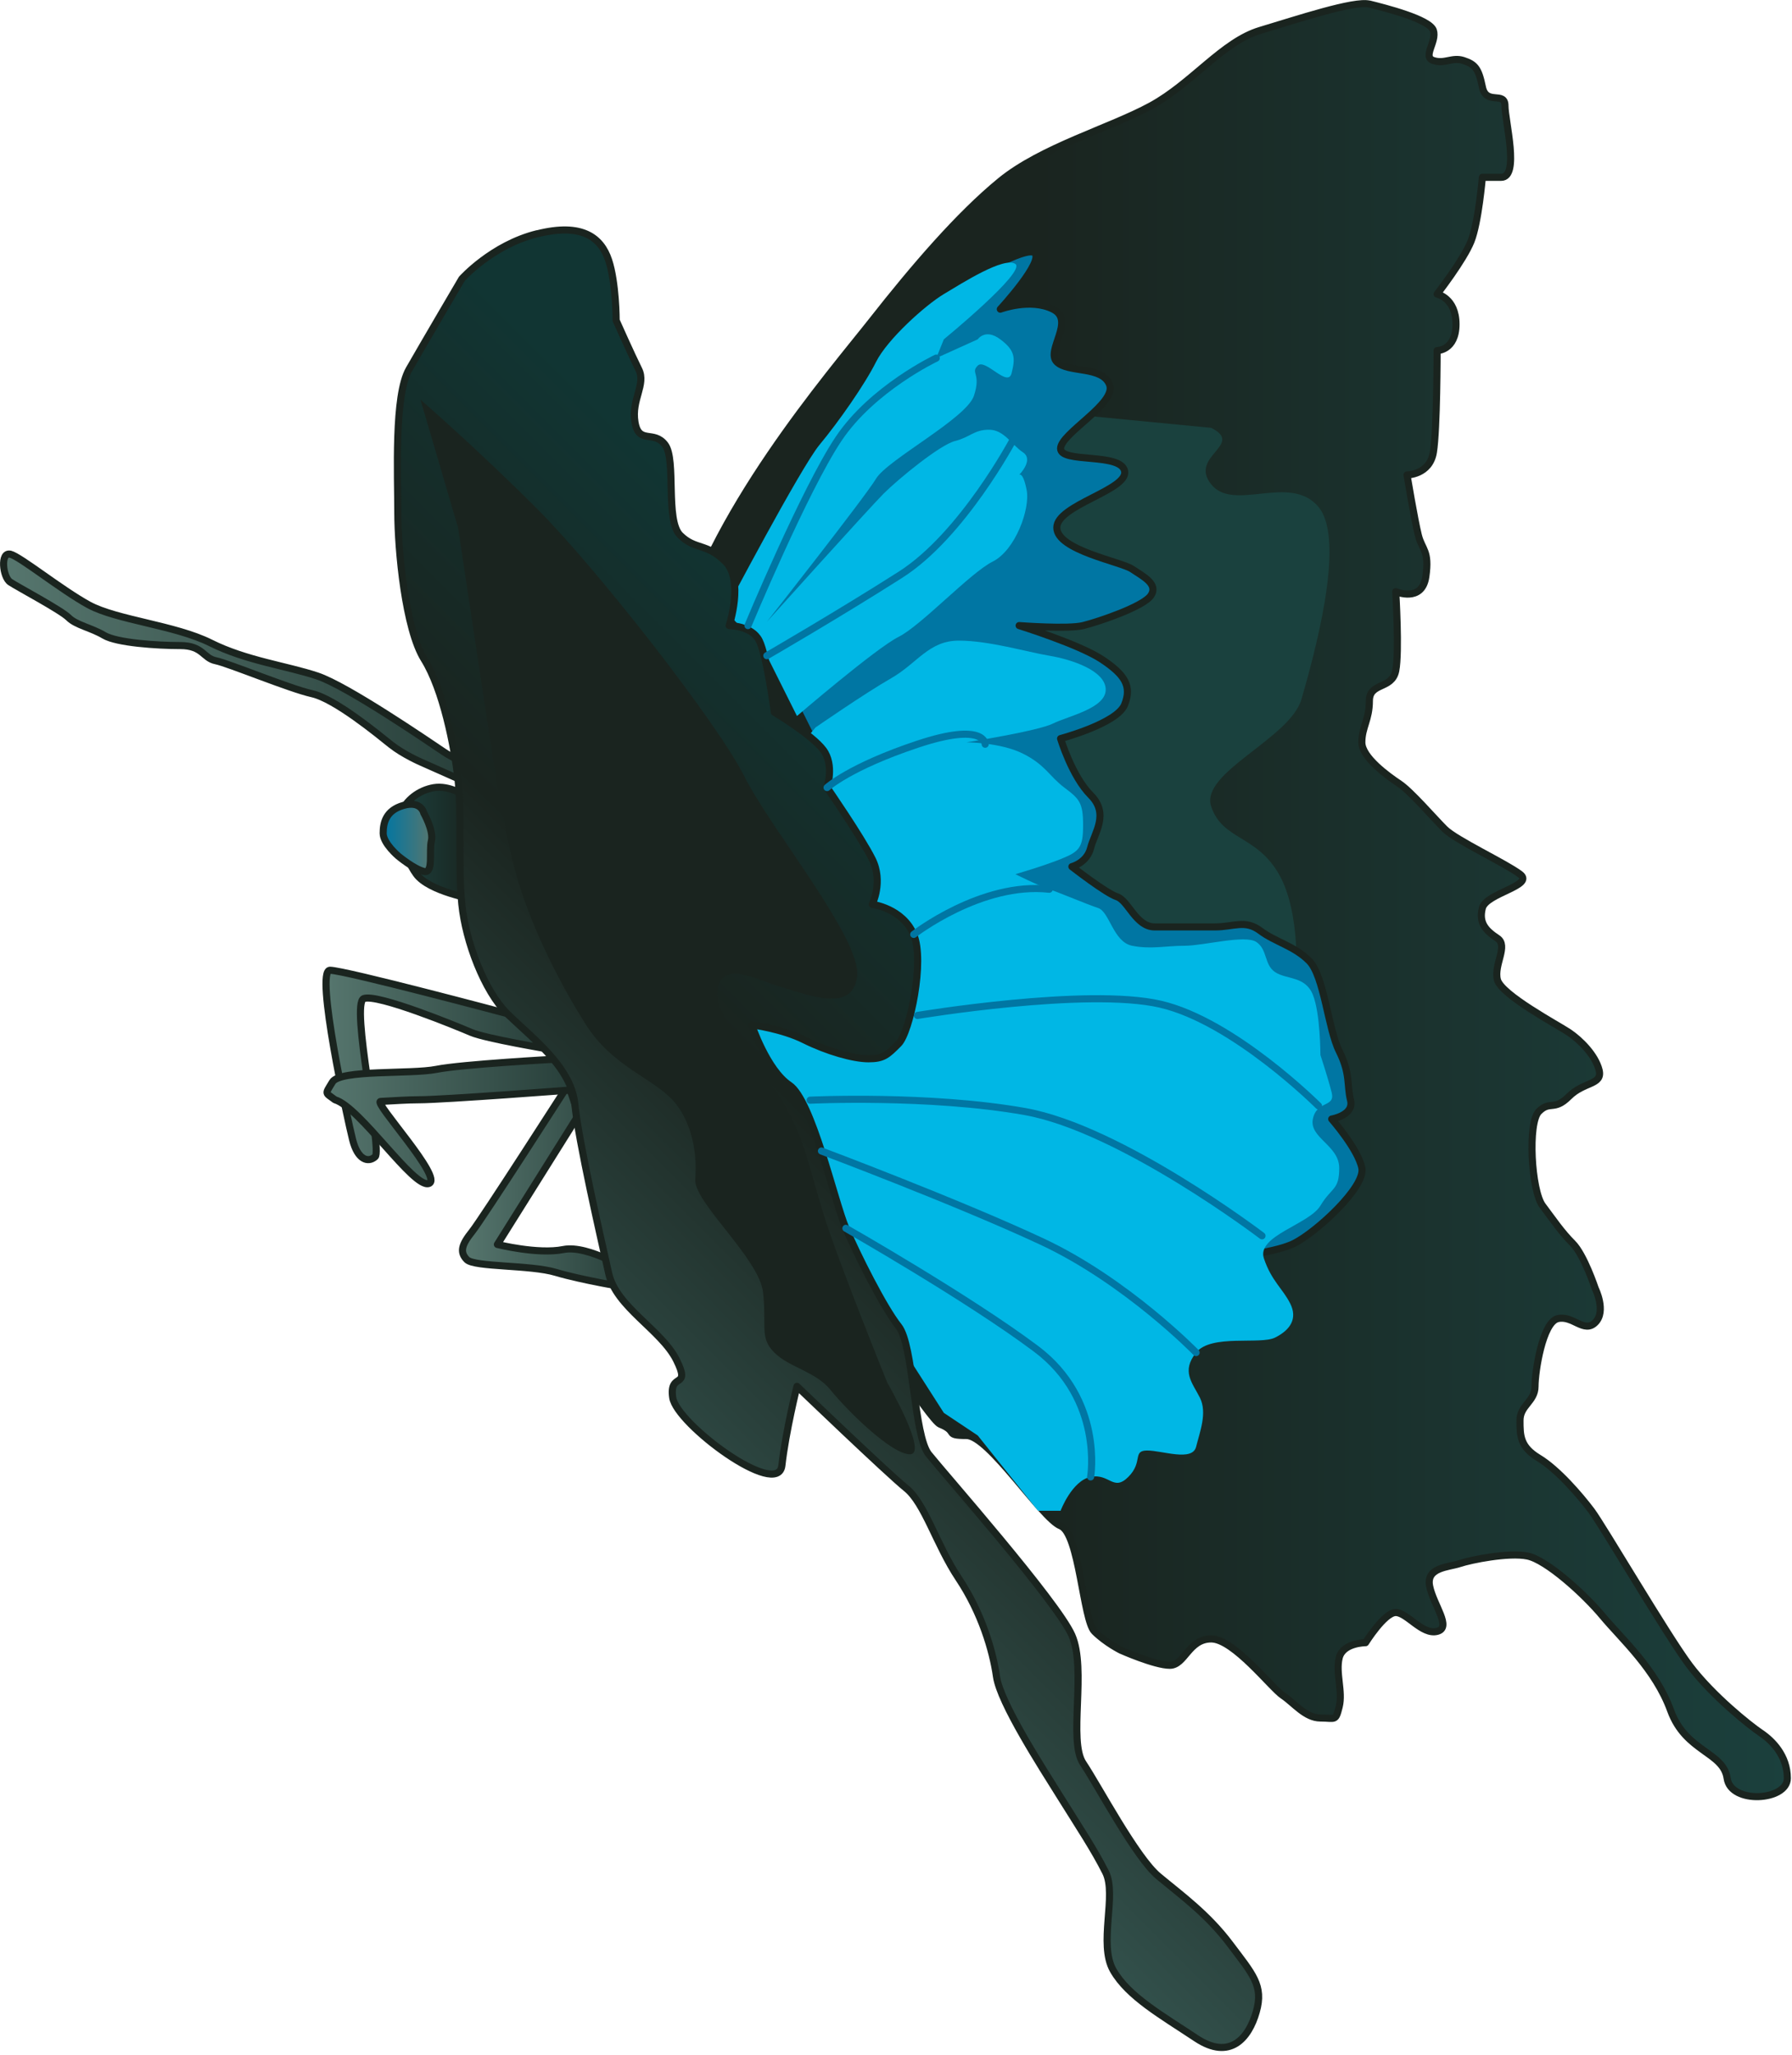
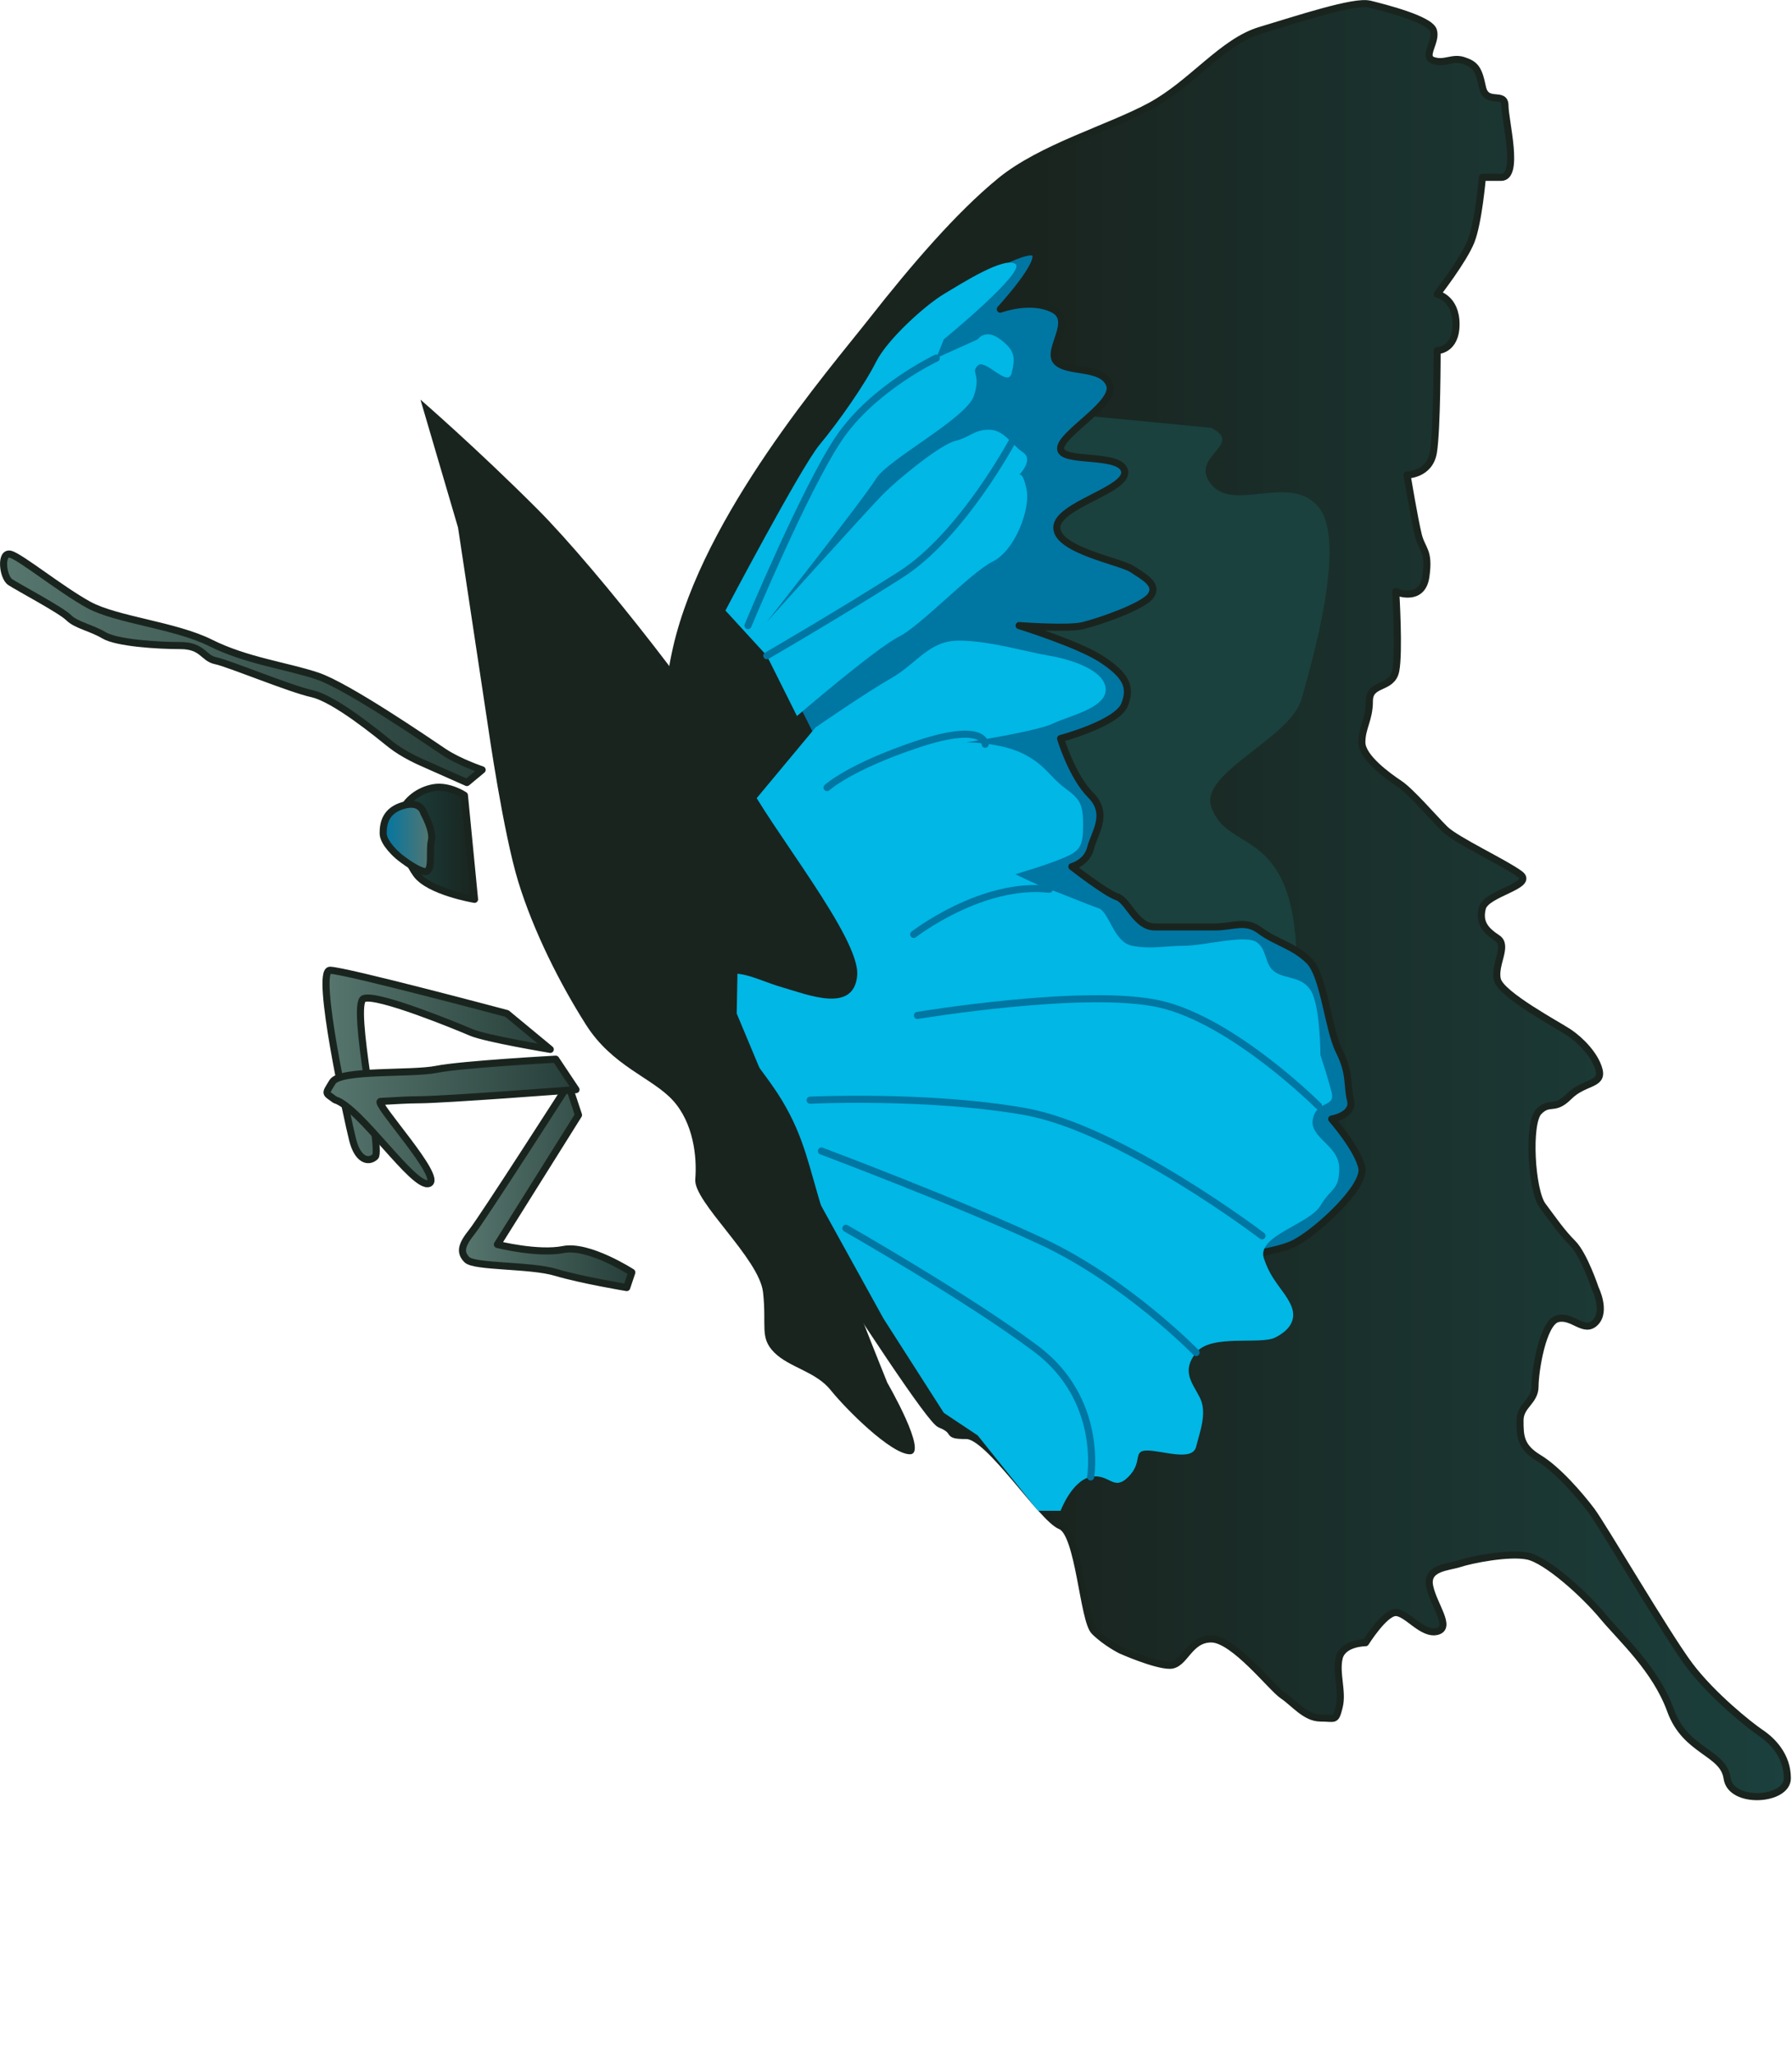
<svg xmlns="http://www.w3.org/2000/svg" xmlns:ns1="https://ian.umces.edu/media-library/" x="0px" y="0px" width="437" height="501" viewBox="0 0 437 501" xml:space="preserve">
  <title>Papilio ulysses (Ulysses Butterfly)</title>
  <desc>
    <ns1:title>Papilio ulysses (Ulysses Butterfly)</ns1:title>
    <ns1:descr>Illustration of Papilio ulysses (Ulysses Butterfly)</ns1:descr>
    <ns1:scene>
      <ns1:contains>Ulysses, butterfly, blue, mountain, butterfly, swallowtail, Australia, Arthropoda, Insecta, Lepidoptera, Papilionoidae, Papilio, ulysses</ns1:contains>
      <ns1:when>2005-01-25</ns1:when>
    </ns1:scene>
  </desc>
  <defs />
  <linearGradient id="ian_symbols_48e1c3d0e9ee3594f10126196e23495c" y2="219.43" gradientUnits="userSpaceOnUse" x2="435.86" y1="219.43" x1="161.44">
    <stop stop-color="#1A241F" offset=".332" />
    <stop stop-color="#1B403D" offset="1" />
  </linearGradient>
  <path stroke-linejoin="round" d="m333.94.985c3.665.916 14.686 3.668 15.605 6.427.912 2.749-2.752 6.437 0 7.343 2.759.919 4.604-.906 7.343 0 2.756.919 3.668 1.833 4.602 6.427.902 4.598 5.514.929 5.514 4.598 0 3.668 3.651 17.448-.93 17.448h-4.584s-.934 11.019-2.766 15.603c-1.836 4.604-8.267 12.864-8.267 12.864s4.605.919 4.605 7.346-4.605 6.427-4.605 6.427 0 19.291-.912 24.802c-.909 5.511-6.427 5.511-6.427 5.511s1.839 11.021 2.759 14.688c.916 3.662 2.759 3.679 1.832 10.105-.916 6.427-7.343 3.665-7.343 3.665s.913 14.696 0 19.284c-.916 4.604-6.427 2.758-6.427 7.353 0 4.581-1.836 6.427-1.836 10.095 0 3.685 6.417 8.266 9.176 10.112 2.751 1.833 8.266 8.249 11.024 11.008 2.759 2.755 14.699 8.273 18.367 11.025 3.662 2.758-8.279 4.604-9.182 8.262-.934 3.675.902 5.518 3.668 7.353 2.749 1.833-.92 6.427 0 10.105.916 3.678 14.689 11.008 17.448 12.854 2.748 1.846 6.427 5.507 7.356 9.175.906 3.678-3.688 2.759-7.356 6.437-3.669 3.668-4.595.909-7.343 3.668-2.763 2.749-1.833 19.291.916 22.956 2.758 3.678 4.595 6.43 7.346 9.192 2.76 2.748 5.508 11.021 5.508 11.021s2.748 5.511 0 8.259c-2.748 2.759-5.518-1.846-9.186-.926-3.668.926-5.514 12.86-5.514 16.528 0 3.678-3.662 4.598-3.662 8.266 0 3.685 0 6.443 4.592 9.195 4.584 2.759 10.091 9.176 12.85 12.844 2.756 3.675 18.364 30.313 23.878 37.665 5.515 7.347 14.689 14.68 17.449 16.521 2.748 1.846 6.426 5.515 6.426 11.021 0 5.5-13.779 6.427-14.686 0-.916-6.427-10.118-6.427-13.779-16.528-3.679-10.105-11.942-17.441-16.532-22.949-4.584-5.523-13.787-13.783-18.368-14.699-4.594-.93-13.776.916-16.528 1.836-2.752.913-8.249.913-7.336 5.507.909 4.599 5.514 10.105 1.821 11.024-3.664.914-7.339-4.597-10.091-4.597-2.762 0-7.354 7.356-7.354 7.356s-5.504 0-6.427 3.667c-.919 3.676.923 8.267 0 11.935-.919 3.669-.919 2.759-4.584 2.759-3.679 0-6.427-3.672-9.192-5.507-2.748-1.847-11.935-13.773-17.444-13.773-5.515 0-6.427 6.427-10.096 6.427-3.685 0-11.934-3.679-11.934-3.679s-3.691-1.828-6.447-4.588c-2.759-2.765-3.672-23.878-8.252-25.724-4.595-1.829-17.448-22.029-22.959-22.029-5.514 0-1.846-.919-6.431-2.759-4.591-1.835-65.197-99.181-65.197-99.181s-6.437-57.855.919-90.002c7.34-32.134 37.642-67.034 47.747-79.887 10.104-12.864 21.116-25.708 31.221-33.97 10.105-8.269 26.624-12.864 36.739-18.371 10.095-5.514 17.447-15.619 26.641-18.368 9.15-2.74 22.94-7.328 26.62-6.409z" stroke="#1A241F" stroke-linecap="round" stroke-width="1.731" fill="url(#ian_symbols_48e1c3d0e9ee3594f10126196e23495c)" />
  <linearGradient id="ian_symbols_38a82eeaeb78653441d58a1768457efc" y2="205.58" gradientUnits="userSpaceOnUse" x2="115.72" y1="205.58" x1="97.384">
    <stop stop-color="#1B403D" offset="0" />
    <stop stop-color="#1A241F" offset="1" />
  </linearGradient>
  <path stroke-linejoin="round" d="m113.25 193.88s-3.709-2.478-7.428-1.866c-3.712.625-6.813 3.09-8.046 6.19-1.237 3.093.616 10.521 3.715 14.848 3.09 4.328 14.23 6.193 14.23 6.193l-2.47-25.36z" stroke="#1A241F" stroke-linecap="round" stroke-width="1.731" fill="url(#ian_symbols_38a82eeaeb78653441d58a1768457efc)" />
  <path d="m252.66 100.17l42.696 4.134c8.269 4.122-5.515 6.887 0 13.757 5.51 6.91 19.276-2.749 26.177 5.524 6.887 8.259-1.386 37.188-4.138 46.834-2.763 9.635-24.788 17.908-22.039 26.177 2.758 8.252 11.007 6.883 16.531 16.522 5.508 9.645 4.135 26.18 4.135 26.18l-61.989 1.373-24.795-39.95 9.649-52.348 13.77-48.19z" fill="#1A413E" />
  <path stroke-linejoin="round" d="m252.21 61.589c2.748 1.846-8.273 13.783-8.273 13.783s7.344-2.759 12.854 0c5.515 2.749-1.832 10.095.927 12.854 2.752 2.748 11.015.905 12.854 5.514 1.836 4.587-11.934 11.924-11.934 15.602s14.699.927 15.612 5.507c.909 4.598-16.532 8.272-16.532 13.773 0 5.507 15.619 8.273 18.354 10.105 2.762 1.846 6.427 3.675 4.604 6.427-1.843 2.759-12.874 6.44-16.546 7.353-3.661.91-15.599 0-15.599 0s14.686 4.585 20.2 8.263c5.518 3.678 7.353 6.426 5.518 11.021-1.843 4.602-15.612 8.259-15.612 8.259s2.755 9.186 7.336 13.783c4.598 4.595.93 9.186 0 12.854-.916 3.675-4.581 4.584-4.581 4.584s8.253 6.447 11.015 7.356c2.752.913 4.591 7.34 9.179 7.34h14.699c4.591 0 7.35-1.833 11.032.926 3.647 2.749 8.259 3.678 11.923 7.346 3.668 3.665 4.591 16.529 7.347 22.039 2.759 5.514 1.843 8.263 2.759 11.931.919 3.665-4.595 4.595-4.595 4.595s6.438 7.34 7.354 11.944c.909 4.598-11.021 15.605-16.528 18.368-5.514 2.748-19.291 3.668-19.291 3.668l-39.494-19.284-30.295-76.229-28.476-31.221-4.584-9.175-13.78-22.036 27.543-47.76 22.966-29.385c.01-.001 19.31-11.952 22.06-10.106z" stroke="#1A241F" stroke-linecap="round" stroke-width="1.731" fill="#0076A3" />
  <linearGradient id="ian_symbols_fa40384e0f93010485a054aacd8cdee0" y2="162.91" gradientUnits="userSpaceOnUse" x2="117.57" y1="162.91" x1=".866">
    <stop stop-color="#56766E" offset="0" />
    <stop stop-color="#273E39" offset="1" />
  </linearGradient>
  <path stroke-linejoin="round" d="m2.493 135.09c2.471.619 12.377 8.666 19.172 12.384 6.823 3.698 21.055 4.939 29.707 9.263 8.655 4.337 18.557 5.574 25.988 8.049 7.427 2.482 27.218 16.082 30.931 18.554 3.722 2.475 9.284 4.341 9.284 4.341l-3.719 3.09-11.147-4.956s-4.32-1.856-7.414-4.317c-3.09-2.475-13.601-11.139-19.172-12.374-5.575-1.25-20.413-7.427-23.513-8.05-3.093-.618-3.093-3.695-8.665-3.695-5.551 0-15.457-.642-18.557-2.487-3.1-1.853-6.809-2.478-8.665-4.334-1.853-1.846-12.374-7.417-14.229-8.655-1.849-1.22-2.454-7.4.008-6.79z" stroke="#1A241F" stroke-linecap="round" stroke-width="1.731" fill="url(#ian_symbols_fa40384e0f93010485a054aacd8cdee0)" />
  <path d="m176.9 148.84s18.378-34.903 22.959-40.417c4.594-5.508 11.021-14.683 13.776-20.196 2.755-5.501 11.944-13.774 16.525-16.532 4.598-2.749 14.688-9.186 17.451-7.353 2.748 1.846-17.451 18.384-17.451 18.384l-1.84 4.571 10.112-4.571s1.843-2.759 5.5 0c3.679 2.742 3.679 4.581 2.759 8.249-.913 3.678-6.416-3.678-8.259-1.843-1.846 1.843.906 1.843-.927 7.356-1.832 5.518-21.116 15.602-23.871 20.208-2.756 4.591-26.631 34.899-26.631 34.899s24.795-27.553 28.453-31.231c3.678-3.668 13.786-11.941 17.461-12.857 3.669-.923 4.599-2.748 8.267-2.748 3.664 0 5.507 3.665 8.272 5.511 2.749 1.821-.93 5.511-.93 5.511s.93-.93 1.832 3.667c.917 4.594-2.748 14.683-8.259 17.448-5.514 2.748-17.448 15.612-22.966 18.361-5.5 2.752-24.784 19.297-24.784 19.297l-7.347-14.699-10.09-11.01z" fill="#00B7E5" />
  <linearGradient id="ian_symbols_e38cbf70f0639084c10c5fff65ca79b9" y2="259.62" gradientUnits="userSpaceOnUse" x2="134.19" y1="259.62" x1="79.505">
    <stop stop-color="#56766E" offset="0" />
    <stop stop-color="#273E39" offset="1" />
  </linearGradient>
  <path stroke-linejoin="round" d="m80.47 236.53c3.702.034 43.152 10.555 43.152 10.555l10.568 8.739s-15.751-2.63-19.274-4.135c-3.526-1.515-22.84-9.446-26.184-8.263-3.34 1.17 4.527 36.979 2.759 38.564-1.758 1.589-4.307.659-5.497-4.125-1.211-4.79-9.22-41.35-5.528-41.33z" stroke="#1A241F" stroke-linecap="round" stroke-width="1.731" fill="url(#ian_symbols_e38cbf70f0639084c10c5fff65ca79b9)" />
  <linearGradient id="ian_symbols_4731ef3400afde7419650fd59e3d3efd" y2="289.15" gradientUnits="userSpaceOnUse" x2="154.08" y1="289.15" x1="112.78">
    <stop stop-color="#56766E" offset="0" />
    <stop stop-color="#273E39" offset="1" />
  </linearGradient>
  <path stroke-linejoin="round" d="m138.61 264.4s-21.035 32.793-23.507 35.876c-2.484 3.101-3.09 4.946-1.247 6.813 1.862 1.85 15.463 1.234 21.657 3.09 6.193 1.856 17.323 3.709 17.323 3.709l1.241-3.709s-10.514-6.802-16.698-5.564c-6.204 1.24-16.082-1.237-16.082-1.237l19.777-31.556-2.46-7.42z" stroke="#1A241F" stroke-linecap="round" stroke-width="1.731" fill="url(#ian_symbols_4731ef3400afde7419650fd59e3d3efd)" />
  <linearGradient id="ian_symbols_23cf55a420e45dc4f934755ea6fb1f51" y2="273.4" gradientUnits="userSpaceOnUse" x2="140.47" y1="273.4" x1="79.748">
    <stop stop-color="#56766E" offset="0" />
    <stop stop-color="#273E39" offset="1" />
  </linearGradient>
  <path stroke-linejoin="round" d="m135.51 258.21s-22.894 1.244-29.078 2.481c-6.18 1.234-23.5 0-25.366 3.09-1.853 3.1-1.853 2.472.625 4.328 6.184 1.856 19.166 21.657 22.884 20.413 3.712-1.227-13.661-19.919-11.761-20.007 3.279-.173 6.585-.406 9.29-.406 6.184 0 38.361-2.472 38.361-2.472l-4.95-7.42z" stroke="#1A241F" stroke-linecap="round" stroke-width="1.731" fill="url(#ian_symbols_23cf55a420e45dc4f934755ea6fb1f51)" />
  <path d="m198.94 177.3s11.931-8.263 18.354-11.941c6.439-3.679 9.191-9.186 16.535-9.186 7.356 0 16.531 2.759 22.039 3.679 5.521.916 13.773 3.668 13.773 8.272 0 4.581-9.176 6.427-12.854 8.266-3.668 1.829-21.112 4.577-21.112 4.577s8.259 0 13.783 2.759c5.497 2.749 6.41 5.507 10.088 8.273 3.668 2.749 4.581 3.678 4.581 9.175 0 5.51-.913 6.427-5.493 8.269-4.595 1.826-11.021 3.668-11.021 3.668s5.507 2.758 8.256 3.675c2.766.93 9.186 3.678 11.951 4.587 2.748.913 3.668 8.266 8.249 9.186 4.604.917 8.262 0 12.867 0 4.591 0 14.695-2.758 17.434-.919 2.767 1.836 1.847 5.514 4.592 7.356 2.759 1.836 7.359.906 9.192 5.514 1.846 4.571 1.846 14.683 1.846 14.683s1.819 5.514 2.748 9.168c.917 3.685-3.668 1.846-4.594 6.44-.917 4.591 6.43 6.427 6.43 11.944 0 5.51-1.836 4.587-4.584 9.175-2.763 4.588-15.63 7.347-13.783 12.86 1.843 5.507 4.591 7.354 6.423 11.018 1.836 3.669 0 6.427-3.678 8.272-3.647 1.833-15.599-.93-19.277 3.669-3.675 4.588-.916 7.353.93 11.007 1.822 3.686-.01 8.28-.93 11.958-.916 3.669-8.263.909-11.924.909-3.691 0-.93 2.76-4.604 6.428-3.668 3.678-4.588-.91-9.186 0-4.581.926-7.336 8.259-7.336 8.259h-5.515l-14.686-18.354-8.272-5.514-14.703-22.965-19.277-34.887-16.528-39.5.916-47.753 18.37-22.06z" fill="#00B7E5" />
  <linearGradient id="ian_symbols_4bfcb3cf08902c54054b714aa43a2044" y2="350.03" gradientUnits="userSpaceOnUse" x2="140.21" y1="201.7" x1="288.54">
    <stop stop-color="#113533" offset=".129" />
    <stop stop-color="#1A241F" offset=".545" />
    <stop stop-color="#32504B" offset="1" />
  </linearGradient>
-   <path stroke-linejoin="round" d="m130.98 57.008c11.018-2.762 15.602.913 17.444 6.427 1.836 5.511 1.836 14.686 1.836 14.686s3.678 8.263 5.507 11.941c1.836 3.678-1.839 7.34-.916 12.853.916 5.508 4.584 1.843 7.343 5.508 2.765 3.667 0 18.378 3.668 22.045 3.682 3.662 6.437 1.833 11.031 6.427 4.598 4.591.92 15.612.92 15.612s5.507 0 7.339 3.668c1.846 3.679 3.679 17.458 3.679 17.458s9.179 5.507 11.931 9.176c2.759 3.668.926 9.192.926 9.192s8.26 11.934 11.019 17.444c2.745 5.514 0 11.021 0 11.021s7.346.909 10.104 7.336c2.752 6.437-.923 23.885-3.682 26.633-2.745 2.759-3.678 3.678-7.336 3.678-3.679 0-10.105-1.836-15.619-4.581-5.507-2.765-12.854-3.691-12.854-3.691s3.678 11.021 9.186 14.699c5.504 3.668 11.015 28.469 13.773 34.896 2.748 6.427 9.186 19.28 12.85 23.879 3.682 4.591 3.682 26.623 7.356 31.214 3.669 4.604 31.212 35.815 34.896 44.086 3.665 8.262-.923 25.72 2.738 31.228 3.692 5.504 12.867 22.948 18.381 27.546 5.501 4.584 11.928 9.186 17.448 16.528 5.511 7.337 8.26 10.105 6.413 16.532-1.821 6.428-6.413 11.94-14.686 6.428-8.263-5.509-16.519-10.116-20.196-16.543-3.668-6.417.916-18.361-1.846-23.875-2.756-5.497-6.428-11.011-11.008-18.351-4.595-7.356-14.7-22.972-15.619-29.398-.913-6.421-3.675-15.605-9.186-23.879-5.508-8.255-8.26-18.36-12.854-22.039-4.57-3.69-26.61-24.83-26.61-24.83s-2.752 11.024-3.678 19.297c-.92 8.256-25.708-10.105-26.627-16.546-.927-6.419 4.567-1.821.919-9.168-3.678-7.354-14.699-12.864-16.535-21.126-1.842-8.267-7.356-32.134-8.259-41.333-.916-9.175-11.031-16.532-16.548-22.039-5.497-5.5-10.084-17.441-11.004-26.617-.917-9.196 0-22.039-.917-30.312-.916-8.262-3.678-22.029-8.269-29.385-4.595-7.353-6.427-26.641-6.427-35.802 0-9.188-.919-28.48 2.748-34.906 3.679-6.427 12.865-22.046 12.865-22.046s7.35-8.265 18.37-11z" stroke="#1A241F" stroke-linecap="round" stroke-width="1.731" fill="url(#ian_symbols_4bfcb3cf08902c54054b714aa43a2044)" />
  <path d="m102.51 97.401s13.783 11.94 28.473 26.64c14.686 14.686 44.085 52.341 50.512 65.195s28.456 39.494 27.536 48.669c-.913 9.179-11.934 4.608-18.36 2.762-6.427-1.832-13.773-6.427-15.603 0-1.846 6.417 10.088 18.364 15.603 27.543 5.507 9.186 6.427 15.623 10.095 27.553 3.685 11.935 15.622 41.333 15.622 41.333s10.102 17.435 5.504 17.435c-4.601 0-15.608-11.008-19.287-15.602-3.668-4.598-10.095-5.518-13.77-9.186-3.679-3.669-1.833-6.427-2.759-14.7-.92-8.259-16.985-22.032-16.528-27.542.46-5.511-.457-13.784-5.504-19.291-5.055-5.5-14.71-8.262-21.126-18.367-6.427-10.095-12.864-22.949-16.529-34.883-3.675-11.951-7.346-37.658-7.346-37.658l-7.343-48.68-9.17-31.209z" fill="#1A241F" />
  <linearGradient id="ian_symbols_c8d3e234f57fdc54c981b0440fa2e77f" y2="204.27" gradientUnits="userSpaceOnUse" x2="105.3" y1="204.27" x1="93.445">
    <stop stop-color="#0076A3" offset="0" />
    <stop stop-color="#56766E" offset="1" />
  </linearGradient>
  <path stroke-linejoin="round" d="m103.34 198.2s-.636-3.09-4.956-1.853c-4.341 1.234-4.943 4.324-4.943 6.795 0 2.478 3.706 5.579 3.706 5.579s3.708 3.09 6.193 3.722c2.475.605 1.234-4.96 1.856-7.444.62-2.46-1.86-6.8-1.86-6.8z" stroke="#1A241F" stroke-linecap="round" stroke-width="1.731" fill="url(#ian_symbols_c8d3e234f57fdc54c981b0440fa2e77f)" />
  <path stroke-linejoin="round" d="m187 159.85s17.448-10.095 32.595-19.741c15.159-9.646 27.553-33.064 27.553-33.064" stroke="#0076A3" stroke-linecap="round" stroke-width="1.731" fill="none" />
  <path stroke-linejoin="round" d="m206.28 299.44s29.842 16.992 46.38 29.386c16.516 12.394 13.304 31.222 13.304 31.222" stroke="#0076A3" stroke-linecap="round" stroke-width="1.731" fill="none" />
  <path stroke-linejoin="round" d="m200.32 280.6s33.051 12.407 53.721 22.053c20.666 9.635 37.645 27.087 37.645 27.087" stroke="#0076A3" stroke-linecap="round" stroke-width="1.731" fill="none" />
  <path stroke-linejoin="round" d="m197.56 268.21s28.932-1.379 52.341 2.759c23.432 4.135 57.854 30.302 57.854 30.302" stroke="#0076A3" stroke-linecap="round" stroke-width="1.731" fill="none" />
  <path stroke-linejoin="round" d="m223.73 247.55s41.32-6.883 59.234-2.749c17.904 4.128 38.571 24.794 38.571 24.794" stroke="#0076A3" stroke-linecap="round" stroke-width="1.731" fill="none" />
  <path stroke-linejoin="round" d="m222.82 227.8s16.522-12.854 33.051-11.015" stroke="#0076A3" stroke-linecap="round" stroke-width="1.731" fill="none" />
  <path stroke-linejoin="round" d="m201.69 192s5.501-5.064 22.039-10.565c16.522-5.514 16.522 0 16.522 0" stroke="#0076A3" stroke-linecap="round" stroke-width="1.731" fill="none" />
  <path stroke-linejoin="round" d="m182.4 152.51s13.78-33.06 22.053-45.458c8.26-12.397 23.868-19.753 23.868-19.753" stroke="#0076A3" stroke-linecap="round" stroke-width="1.731" fill="none" />
</svg>